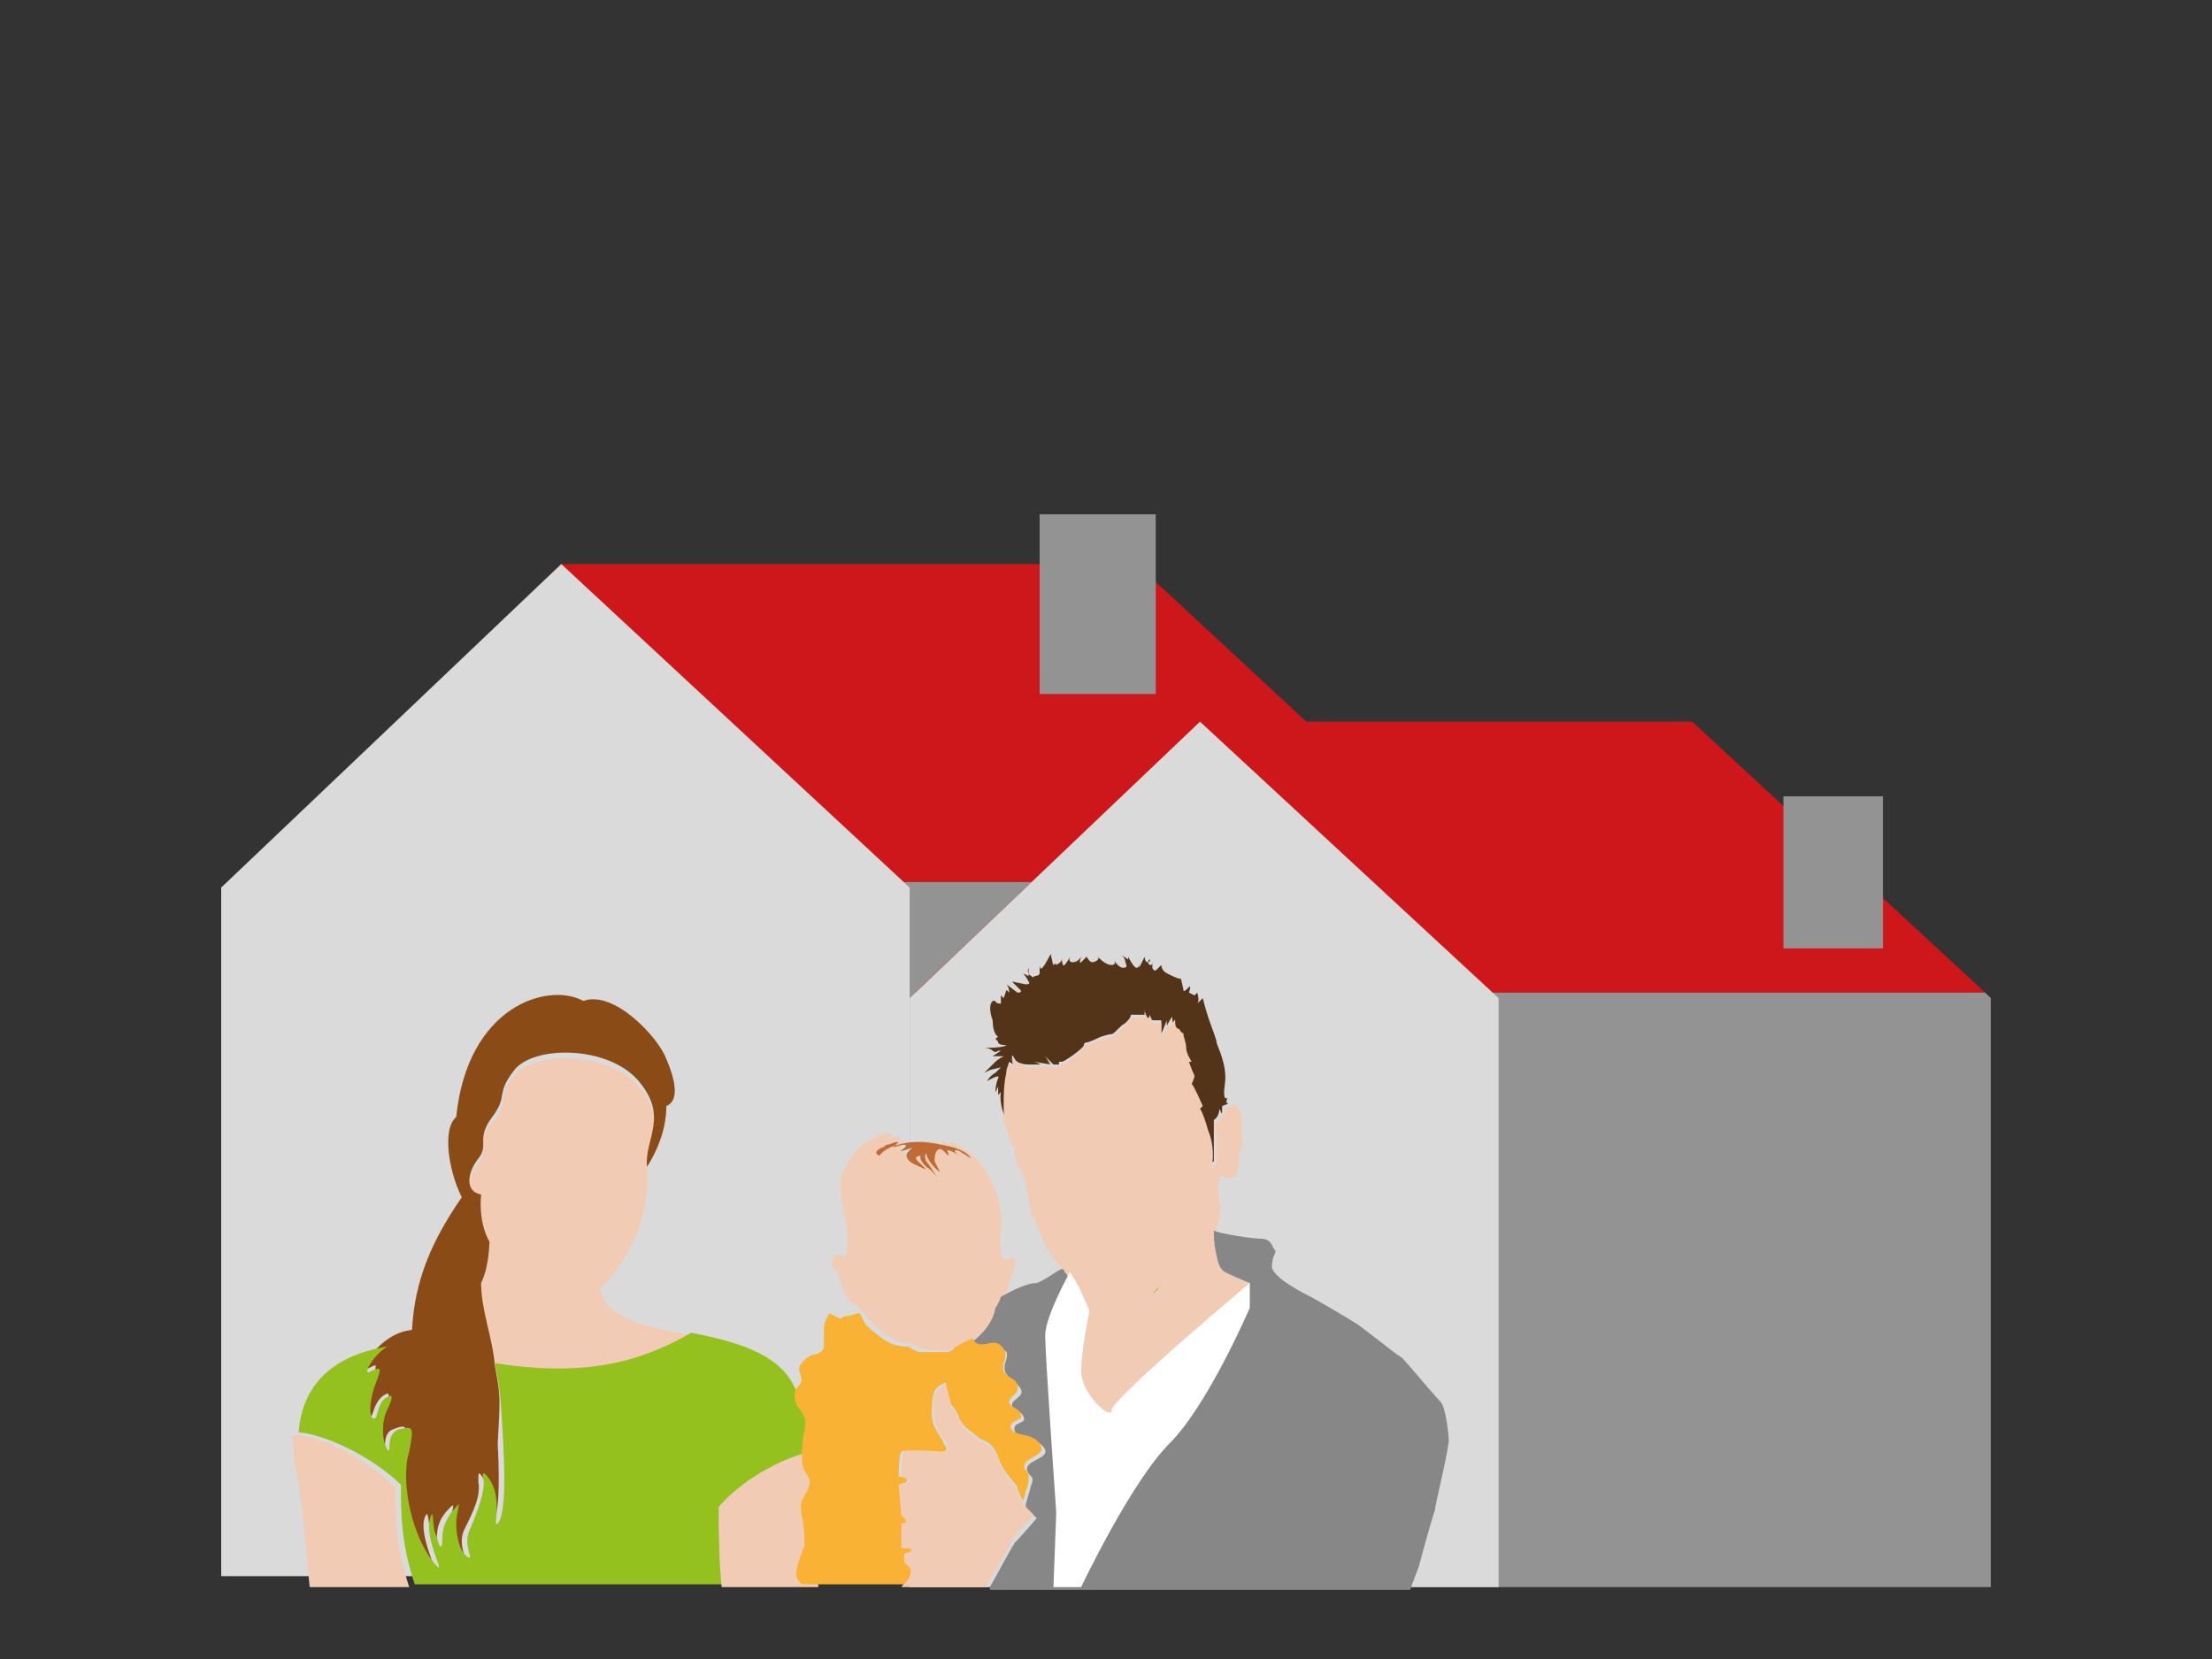
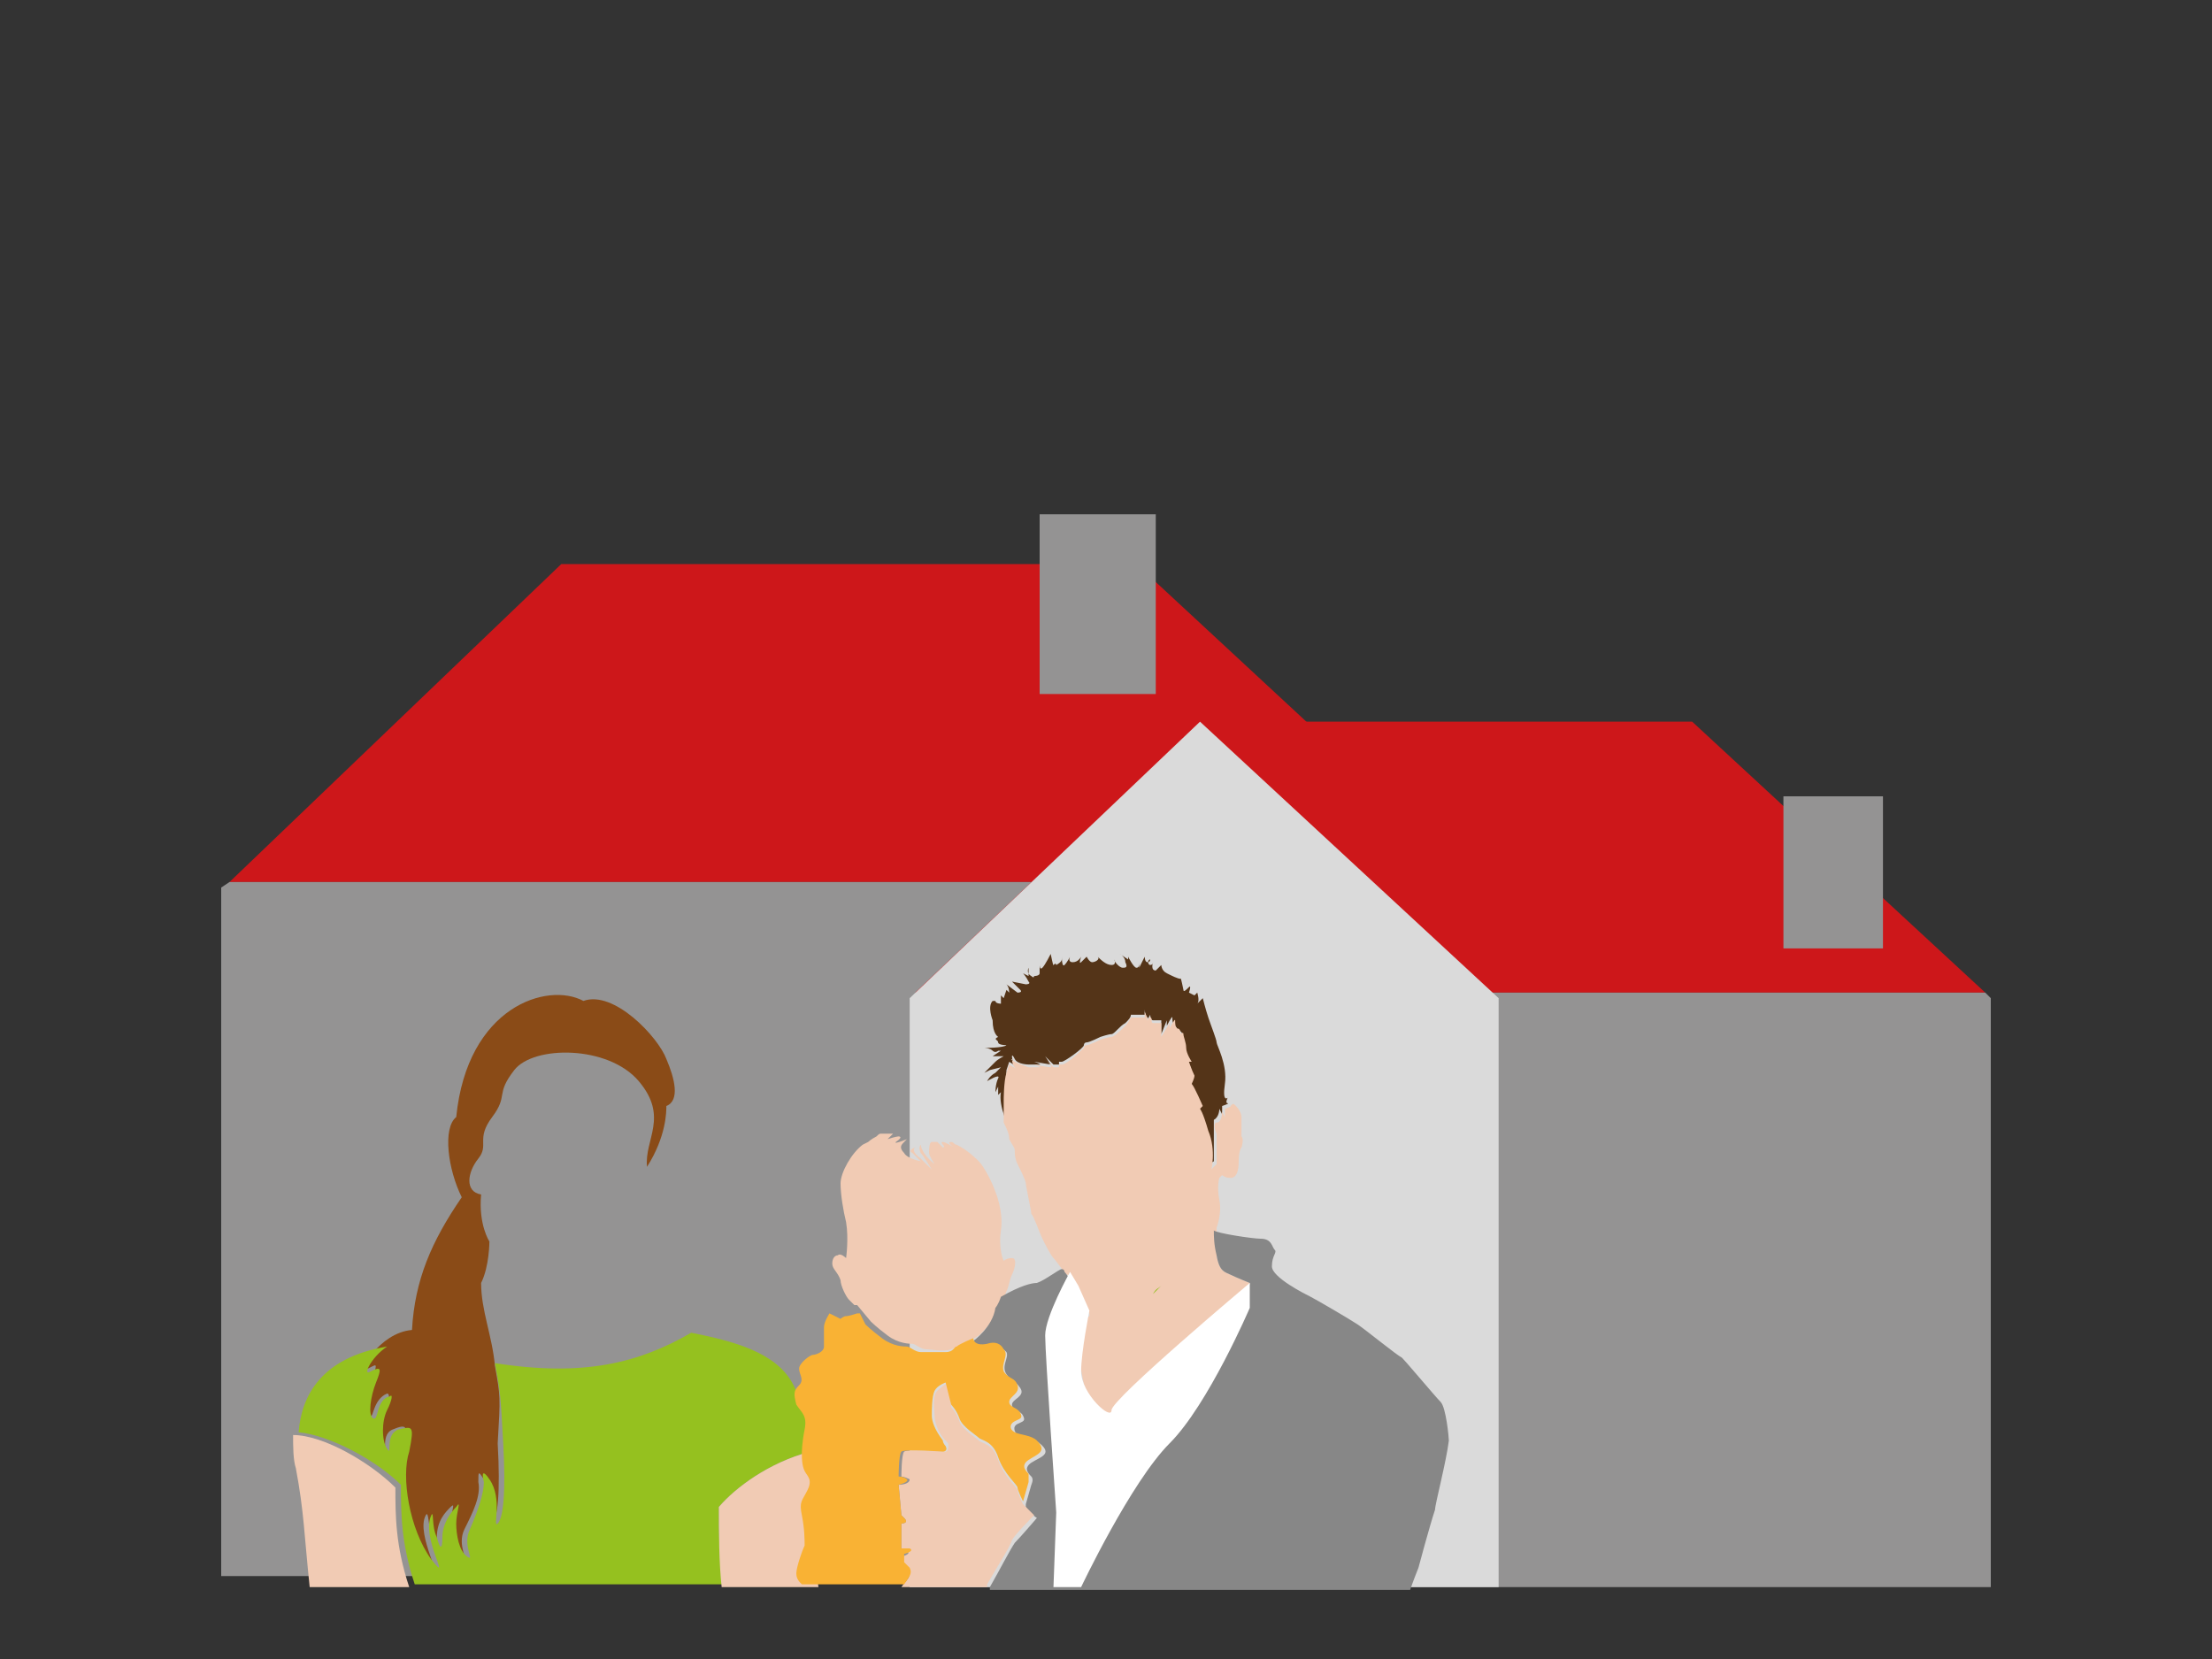
<svg xmlns="http://www.w3.org/2000/svg" version="1.1" id="Ebene_1" x="0px" y="0px" viewBox="0 0 80 60" style="enable-background:new 0 0 80 60;" xml:space="preserve">
  <rect x="0" y="0" width="80" height="60" fill="#333333" stroke="none" />
  <style type="text/css">
	.st0{fill:#CD171A;}
	.st1{fill:#949393;}
	.st2{fill:#DADADA;}
	.st3{fill:#543418;}
	.st4{fill:#F1CBB4;}
	.st5{fill:#BE6B35;}
	.st6{fill:#878787;}
	.st7{fill:#FFFFFF;}
	.st8{fill:#95C11F;}
	.st9{fill:#009ED4;}
	.st10{fill:#8A4B17;}
	.st11{fill:#F9B234;}
</style>
  <polygon class="st0" points="41.1,20.4 20.3,20.4 8.3,31.9 53.5,31.9 " />
  <polygon class="st1" points="8.3,31.9 8,32.1 8,57 53.8,57 53.8,32.1 53.5,31.9 " />
-   <polygon class="st2" points="32.9,57 8,57 8,32.1 20.3,20.4 32.9,32.1 " />
  <rect x="37.6" y="18.6" class="st1" width="4.2" height="6.5" />
  <polygon class="st0" points="61.2,26.1 43.4,26.1 33.1,35.9 71.8,35.9 " />
  <polygon class="st1" points="33.1,35.9 32.9,36.1 32.9,57.4 72,57.4 72,36.1 71.8,35.9 " />
  <polygon class="st2" points="54.2,57.4 32.9,57.4 32.9,36.1 43.4,26.1 54.2,36.1 " />
  <rect x="64.5" y="28.8" class="st1" width="3.6" height="5.5" />
  <g>
    <path class="st3" d="M36.4,38.7c0.1-0.3,0.1-0.3,0.1-0.3s0.3,0.2,0.2,0.1s-0.1-0.3-0.1-0.3s0-0.1,0.1,0.1s0.5,0.2,0.5,0.2   s0.3,0,0.4,0s-0.2-0.1-0.2-0.1s0.6,0.1,0.6,0.1s-0.2-0.3-0.2-0.3l0.3,0.3l0.2,0l0-0.1l0.1,0c0.1,0,0.8-0.5,0.8-0.6   c0,0,0-0.1,0.1-0.1c0.1,0,0.5-0.2,0.5-0.2s0.3-0.1,0.4-0.1c0.1,0,0.3-0.3,0.5-0.4c0.1-0.1,0.2-0.2,0.2-0.3l0.5,0l0-0.2   c0,0,0,0.2,0.1,0.3c0,0.1,0.1-0.1,0.1-0.1s0,0.2,0.1,0.2c0.1,0,0.3,0,0.3,0l0,0.5l0.2-0.5l0,0.2c0,0,0.2-0.4,0.2-0.3s0,0.2,0.1,0.3   c0.1,0.1,0.1,0.2,0.1,0.2s0-0.1,0.1,0s0.1,0.2,0.1,0.5c0,0.2,0.2,0.5,0.2,0.5l-0.1,0c0,0,0.2,0.3,0.2,0.5c0.1,0.2-0.1,0.3-0.1,0.3   c0.1,0.1,0.4,0.8,0.4,0.8l-0.1,0.1c0,0,0.1,0.1,0.3,0.8c0.2,0.7,0,1.5,0.1,1.4c0-0.1,0.2-0.2,0.2-0.2s0-0.4,0-0.5   c0-0.1,0-0.4,0-0.6c0-0.2,0-0.4,0-0.4c0.2-0.1,0.2-0.4,0.2-0.4l0.1,0.2l0-0.3c0,0,0.3-0.1,0.2-0.1c-0.1,0,0-0.2,0-0.2   s-0.2,0.2-0.1-0.5c0.1-0.7-0.3-1.4-0.3-1.5c0-0.1-0.2-0.6-0.3-0.9s-0.2-0.7-0.2-0.7s-0.3,0.3-0.2,0.2c0.1-0.1,0-0.4,0-0.4l-0.1,0.1   L43,35.9c0,0,0.1-0.3,0-0.2s-0.2,0.2-0.2,0.1c0,0-0.1-0.5-0.1-0.4c-0.1,0-0.3-0.1-0.5-0.2s-0.2-0.3-0.2-0.3s-0.1,0.1-0.2,0.2   c-0.2,0-0.1-0.3-0.1-0.3s0,0.1-0.1,0.1c-0.1,0-0.1-0.2,0-0.2c0,0,0,0.1-0.1,0.1c-0.1,0-0.1-0.2-0.1-0.2L41.2,35c0,0,0-0.1,0-0.2   c0,0.1,0,0.2-0.1,0.2c-0.1,0-0.3-0.4-0.3-0.4l0,0.1l-0.3-0.2c0,0,0.2,0.1,0.2,0.3c0.1,0.2,0,0.2-0.1,0.2c-0.1,0-0.3-0.2-0.3-0.3   c0,0,0.1,0.2-0.1,0.2c-0.2,0-0.4-0.2-0.5-0.3l0,0c0.1,0.1-0.1,0.2-0.2,0.2s-0.2-0.2-0.2-0.2s-0.1,0.1-0.2,0.2c-0.1,0.1,0-0.2,0-0.2   s-0.1,0.2-0.3,0.2s-0.1-0.2-0.1-0.2s-0.1,0.2-0.2,0.3c-0.1,0.1-0.1-0.3-0.1-0.3s0,0,0,0.1c0,0.1-0.2,0.2-0.2,0.2s0-0.1-0.1,0   C38.1,35,38,34.5,38,34.5s-0.2,0.4-0.3,0.5c-0.1,0.1-0.1-0.1-0.1-0.1s0,0.1,0,0.3c0,0.1-0.2,0.1-0.2,0.1s0,0.1-0.1,0   c-0.2-0.1-0.1-0.3-0.1-0.3c0,0.1,0,0.3,0,0.3L37,35.2c0,0,0.1,0.1,0.2,0.3c0.1,0.1-0.1,0.1-0.1,0.1l-0.5-0.1c0,0,0.2,0.2,0.3,0.3   s-0.1,0.1-0.1,0.1l-0.4-0.3c0.1,0.1,0.1,0.3,0.1,0.3l-0.1-0.1l-0.1,0.3L36.2,36c0,0,0,0.1,0,0.2c0,0.1,0,0.1,0,0.1s-0.2,0-0.2-0.1   C36,36.1,36,36,36,36l0,0.2l-0.1,0c-0.2,0.2,0,0.7,0,0.7c0,0.5,0.2,0.6,0.2,0.6c-0.2,0.1,0,0.1,0,0.2s0.3,0.1,0.3,0.1   c-0.1,0.1-0.8,0.1-0.8,0.1s0.2,0,0.3,0.1s0.2,0,0.2,0L35.9,38c0.1,0,0.3,0,0.3,0l-0.3,0.2c0.1,0,0.4,0,0.4,0s-0.2,0.1-0.3,0.2   s-0.4,0.4-0.4,0.4l0.2-0.1l0.4-0.1c0,0-0.1,0.1-0.2,0.2c-0.2,0.1-0.3,0.3-0.3,0.3s0.5-0.3,0.4-0.1s-0.1,0.5-0.1,0.5l0.1-0.2l0,0.3   l0.1-0.1c-0.1,0.5,0.3,1.3,0.3,1.3v-0.1l0-0.8C36.3,39.7,36.4,39,36.4,38.7" />
    <path class="st4" d="M31.5,47.8c0,0,0.2,0.2,0.6,0.5s0.8,0.3,0.9,0.3s0.3,0.2,0.5,0.2c0.2,0,0.6,0.1,0.9,0c0.3-0.1,0.3-0.2,0.4-0.2   s0.6-0.3,0.6-0.3s0.6-0.5,0.8-1.2c0,0,0.1-0.1,0.2-0.4l0,0c0.1-0.2,0.1-0.4,0.2-0.6c0.1-0.2,0.2-0.6,0-0.6c-0.2,0-0.3,0.1-0.3,0.1   s-0.2-0.4-0.1-1.1c0.1-0.7-0.2-1.4-0.2-1.4c-0.1-0.3-0.4-0.9-0.6-1.1c-0.1-0.1-0.4-0.4-0.8-0.6c-0.1,0-0.1-0.1-0.2-0.1   c-0.2,0,0.1,0.2,0.1,0.2c-0.3-0.2-0.4-0.2-0.4-0.2s-0.1,0,0,0.1s0,0.1,0,0.1l-0.2-0.2c0,0-0.1,0-0.2,0s-0.1,0.3-0.1,0.4   c0,0.1,0.2,0.4,0.2,0.4c-0.5-0.4-0.5-0.7-0.5-0.7s-0.1,0.1,0,0.3c0.1,0.1,0.4,0.6,0.4,0.6s-0.2-0.2-0.4-0.4   c-0.4-0.3-0.2-0.4-0.2-0.4s-0.3,0.1-0.1,0.2c0.1,0.1,0.3,0.3,0.3,0.3s-0.5-0.1-0.6-0.3c-0.2-0.2-0.1-0.3,0-0.4s0.1-0.1,0.1-0.1   s-0.5,0.2-0.4,0.1c0.3-0.2,0.1-0.2,0.1-0.2s-0.1,0-0.4,0.1l0.2-0.2c-0.1,0-0.2,0-0.4,0c-0.1,0-0.1,0-0.2,0.1   c-0.2,0.1-0.3,0.2-0.3,0.2l0,0l-0.2,0.1c-0.4,0.3-0.8,1-0.8,1.4c0,0.4,0.1,1,0.2,1.4c0.1,0.6,0,1.3,0,1.3s-0.2-0.2-0.3-0.1   c-0.1,0-0.2,0.1-0.2,0.3s0.2,0.3,0.3,0.6c0,0.2,0.2,0.6,0.3,0.7c0.1,0.1,0.2,0.2,0.2,0.2l0.1,0L31.5,47.8z" />
-     <path class="st5" d="M31.9,41.5c0.1,0,0.1-0.1,0.2-0.1c0.1,0,0.2-0.1,0.4-0.1l-0.2,0.2c0.3-0.1,0.4-0.1,0.4-0.1s0.2,0-0.1,0.2   c-0.1,0.1,0.4-0.1,0.4-0.1s0,0-0.1,0.1c-0.1,0.1-0.2,0.2,0,0.4c0.1,0.1,0.6,0.3,0.6,0.3s-0.2-0.2-0.3-0.3c-0.2-0.2,0.1-0.2,0.1-0.2   s-0.1,0.1,0.2,0.4c0.2,0.1,0.4,0.4,0.4,0.4s-0.3-0.5-0.4-0.6c-0.1-0.2,0-0.3,0-0.3s0,0.3,0.5,0.7c0,0-0.2-0.4-0.2-0.4   c0-0.1,0-0.3,0.1-0.4c0.1-0.1,0.2,0,0.2,0l0.2,0.2c0,0,0,0,0-0.1c-0.1-0.1,0-0.1,0-0.1s0.1,0,0.4,0.2c0,0-0.3-0.2-0.1-0.2   c0,0,0.1,0,0.2,0.1c0.2,0.1,0.3,0.2,0.3,0.2s0-0.2-0.6-0.4c-0.4-0.1-0.9-0.2-1.2-0.2c-0.2,0-0.5,0-0.8,0.1   c-0.5,0.1-0.7,0.4-0.7,0.4l0,0C31.6,41.7,31.7,41.6,31.9,41.5" />
    <path class="st4" d="M38.9,46.5c0.1,0.2,0.2,0.6,0.3,0.7c0,0.2,0.2,0.3,0.2,0.3l0,0.1c0,0-0.2,0.1-0.3,0.4c-0.1,0.3-0.2,0.5-0.1,1   c0.1,0.5,0.2,1.2,0.3,1.4c0.1,0.2,0.7,1.1,0.7,1.1s0.5-0.6,0.7-0.7c0.1-0.1,0.6-0.4,1-0.7c0.2-0.2,0.3-0.2,0.4-0.3l0,0   c0.1-0.1,1.2-1,1.3-1.1S44,48,44,48s0.6-0.9,0.9-1.1c0.3-0.2,0.3-0.5,0.3-0.5s-0.5-0.2-0.7-0.3c-0.2-0.1-0.4-0.1-0.5-0.7   C44,45,44,44.7,44,44.5c0-0.1,0-0.1,0-0.1s0.2-0.5,0.1-1s0-0.8,0-0.8l0.1-0.1c0,0,0.1,0.1,0.3,0.1s0.3-0.2,0.3-0.6s0.1-0.5,0.1-0.5   s0.1-0.3,0-0.4c0-0.1,0-0.6,0-0.7c0,0,0-0.2-0.2-0.4c-0.1-0.1-0.1-0.1-0.2,0c0.1,0-0.2,0.1-0.2,0.1l0,0.3l-0.1-0.2   c0,0,0,0.4-0.2,0.4c-0.1,0-0.1,0.2,0,0.4c0,0.2,0,0.5,0,0.6c0,0.1,0,0.5,0,0.5s-0.1,0.1-0.2,0.2c0,0.1,0.2-0.7-0.1-1.4   c-0.2-0.7-0.3-0.8-0.3-0.8l0.1-0.1c0,0-0.3-0.7-0.4-0.8c0,0,0.1-0.2,0.1-0.3c-0.1-0.2-0.2-0.5-0.2-0.5l0.1,0c0,0-0.2-0.3-0.2-0.5   c0-0.2-0.1-0.4-0.1-0.5c0-0.1-0.1,0-0.1,0s0-0.2-0.1-0.2s-0.1-0.2-0.1-0.3s-0.2,0.3-0.2,0.3l0-0.2L42,37.5l0-0.5c0,0-0.2,0-0.3,0   c-0.1,0,0-0.2-0.1-0.2c-0.1,0-0.1,0.2-0.1,0.1c0-0.1-0.1-0.3-0.1-0.3l0,0.2l-0.5,0c0,0-0.1,0.2-0.2,0.3s-0.4,0.4-0.5,0.4   c-0.1,0-0.4,0.1-0.4,0.1s-0.4,0.2-0.5,0.2c-0.1,0-0.1,0.1-0.1,0.1c0,0-0.6,0.6-0.8,0.6l-0.1,0l0,0.1l-0.2,0l-0.3-0.3   c0,0,0.3,0.3,0.2,0.3c-0.1,0-0.6-0.1-0.6-0.1s0.3,0.1,0.2,0.1s-0.4,0-0.4,0s-0.3-0.1-0.5-0.2s-0.1-0.1-0.1-0.1s0,0.2,0.1,0.3   c0.1,0.1-0.2-0.1-0.2-0.1s0,0-0.1,0.3c-0.1,0.3-0.1,1-0.1,1l0,0.8c0.1,0.2,0.2,0.4,0.2,0.6c0.1,0.2,0.2,0.3,0.2,0.4   c0,0.1,0,0.3,0.1,0.5c0.1,0.2,0.3,0.6,0.3,0.7c0,0.1,0.2,1,0.2,1.1c0.1,0.1,0.3,0.7,0.4,0.9c0.1,0.2,0.3,0.6,0.4,0.7   c0.1,0.1,0.3,0.4,0.4,0.5c0,0.1,0.1,0.1,0.1,0.1C38.7,46.1,38.9,46.3,38.9,46.5" />
    <path class="st6" d="M35.8,48.7c0.3-0.1,0.5,0.1,0.6,0.2c0.1,0.2-0.2,0.5,0,0.8s0.3,0.2,0.5,0.5s-0.3,0.4-0.3,0.6s0.3,0.2,0.4,0.4   c0.1,0.2,0,0.2-0.2,0.3s-0.1,0.3,0,0.4s0.6,0.1,0.8,0.3c0.5,0.4,0,0.5-0.3,0.7c-0.3,0.2-0.1,0.4,0,0.5s0,0.3,0,0.3l-0.2,0.7l0,0.1   l0,0c0.1,0.2,0.4,0.4,0.4,0.4s-0.6,0.7-0.8,0.9c-0.2,0.3-0.5,0.9-0.9,1.6l0,0.1H51c0.1-0.3,0.3-0.8,0.3-0.8c0,0,0.4-1.5,0.6-2.1   c0-0.2,0.4-1.7,0.5-2.5c0-0.1-0.1-1.2-0.3-1.4s-1.2-1.4-1.4-1.6c-0.2-0.1-1.3-1-1.6-1.2c-0.3-0.2-1.5-0.9-1.7-1S46,46.2,46,45.8   c0-0.4,0.2-0.5,0.1-0.6s-0.1-0.4-0.5-0.4c-0.3,0-1.6-0.2-1.7-0.3c0,0.2,0,0.5,0.1,0.9c0.1,0.6,0.3,0.6,0.5,0.7s0.7,0.3,0.7,0.3   s0,0.2-0.3,0.5C44.6,47.1,44,48,44,48s-0.6,0.6-0.7,0.7c-0.1,0.1-1.2,1-1.3,1.1l0,0c-0.1,0.1-0.2,0.2-0.4,0.3   c-0.3,0.3-0.8,0.6-1,0.7c-0.2,0.1-0.7,0.7-0.7,0.7s-0.6-0.9-0.7-1.1c-0.1-0.2-0.2-0.9-0.3-1.4c-0.1-0.5,0-0.6,0.1-1   c0.1-0.3,0.3-0.4,0.3-0.4l0-0.1c0,0-0.2-0.1-0.2-0.3c0-0.1-0.2-0.5-0.3-0.7c-0.1-0.2-0.2-0.4-0.3-0.5c0,0,0-0.1-0.1-0.1   c-0.1,0-0.6,0.4-0.9,0.5c-0.2,0-0.6,0.1-1.3,0.5l0,0c-0.1,0.3-0.2,0.4-0.2,0.4c-0.1,0.7-0.8,1.2-0.8,1.2S35.3,48.8,35.8,48.7" />
    <path class="st7" d="M45.2,46.4c0,0-5,4.2-5,4.6s-1.1-0.6-1.1-1.4c0-0.7,0.3-2.2,0.3-2.2l-0.4-0.9L38.7,46c0,0-0.9,1.6-0.9,2.3   c0,0.7,0.4,6.4,0.4,6.4l-0.1,2.7h1c0,0,1.8-3.8,3.2-5.2c1.4-1.4,2.9-4.9,2.9-4.9L45.2,46.4L45.2,46.4z" />
    <path class="st8" d="M42,46.5c-0.1,0.1-0.2,0.1-0.3,0.3C41.8,46.7,41.9,46.6,42,46.5" />
  </g>
-   <path class="st8" d="M42,46.5L42,46.5L42,46.5z" />
-   <path class="st8" d="M35.8,54.4L35.8,54.4L35.8,54.4z" />
  <path class="st9" d="M35.8,54.4L35.8,54.4L35.8,54.4z" />
-   <path class="st4" d="M25,48.3c-1.6-0.3-3.1-0.6-3.3-1.7c1.4-1.4,1.8-3.1,1.7-4.2s0.8-1.8-0.3-3.1s-3.8-1.3-4.5-0.4s-0.1,0.9-0.8,1.7  s-0.1,1-0.5,1.5c-0.4,0.5-0.5,1.2,0.1,1.3c-0.1,1.1,0.3,1.7,0.3,1.7s-0.1,0.9-0.3,1.5c0,1,0.4,1.9,0.5,3  C21.1,49.8,23.1,49.4,25,48.3" />
  <path class="st10" d="M17.9,49.4c-0.1-1.1-0.5-2-0.5-3c0.3-0.6,0.3-1.5,0.3-1.5s-0.4-0.6-0.3-1.7c-0.6-0.1-0.5-0.8-0.1-1.3  s-0.1-0.7,0.5-1.5c0.6-0.8,0.1-0.8,0.8-1.7c0.7-0.9,3.4-0.9,4.5,0.4s0.2,2.1,0.3,3.1c0.7-1.1,0.7-2,0.7-2.2c0.5-0.2,0.3-1,0-1.7  c-0.3-0.8-1.9-2.5-3-2.1c-1.3-0.7-4.2,0.2-4.6,4.2c-0.5,0.4-0.3,1.9,0.2,2.9c-1.1,1.6-1.7,3-1.8,4.8c-1.2,0.1-2,1.6-1.6,1.4  s0.3-0.2,0.2,0.4c-0.2,0.6-0.2,1.2-0.1,1.3s0.1-0.6,0.6-0.8c0.1,0,0.1,0.2-0.1,0.5c-0.2,0.4-0.4,1.1-0.1,1.5s-0.1-0.5,0.4-0.7  s0.6-0.2,0.4,0.8c-0.2,1,0,2.9,0.8,3.9s-0.4-0.9,0-1.6c0.1-0.2,0.1,0.4,0.2,0.8s0.2,0.6,0.2,0s0.3-0.9,0.5-1.1s0,0.2,0,0.6  s0.1,1,0.4,1.2s-0.2-0.4,0.1-1s0.6-1.2,0.5-1.7c0-0.4,0-0.4,0.2-0.1c0.6,0.7,0.1,1.9,0.3,1.6c0.2-0.2,0.3-1.1,0.2-2.9  C18.1,50.5,18.1,50.5,17.9,49.4" />
  <path class="st8" d="M26,54.5c0.6-0.7,1.8-1.6,3.3-2c0-0.9-0.2-1.6-0.6-2.4c-0.6-1.2-2.2-1.6-3.7-1.9c-1.9,1.1-3.9,1.6-7.1,1.1  c0.2,1.1,0.2,1.1,0.3,2.9c0.1,1.8,0,2.7-0.2,2.9s0.2-0.9-0.3-1.6c-0.2-0.3-0.3-0.3-0.2,0.1c0,0.4-0.2,1-0.5,1.7  c-0.3,0.6,0.2,1.2-0.1,1s-0.4-0.8-0.4-1.2s0.2-0.9,0-0.6c-0.2,0.2-0.5,0.6-0.5,1.1c0,0.5-0.1,0.4-0.2,0c-0.2-0.4-0.1-1-0.2-0.8  c-0.4,0.8,0.8,2.6,0,1.6c-0.8-1.1-1.1-3-0.8-3.9c0.2-1,0.1-0.9-0.4-0.8c-0.5,0.2-0.2,1-0.4,0.7S13.8,51.4,14,51  c0.2-0.4,0.2-0.6,0.1-0.5c-0.5,0.1-0.4,0.9-0.6,0.8c-0.2-0.1-0.1-0.8,0.1-1.3s0.2-0.6-0.2-0.4c-0.3,0.2,0-0.5,0.6-0.9l0,0  c-2.4,0.4-3.1,1.8-3.2,3.1c1.1,0.1,2.8,1,3.7,1.9c0,1,0,2.1,0.5,3.6h11.2C26,56.6,26,55.4,26,54.5" />
  <path class="st4" d="M29.3,52.5c-1.5,0.4-2.7,1.3-3.3,2c0,0.9,0,2,0.1,2.9h3.5C29.3,55.1,29.3,53.7,29.3,52.5" />
  <path class="st4" d="M10.6,51.9c0,0.4,0,0.9,0.1,1.2c0.3,1.6,0.3,2.4,0.5,4.3h3.6c-0.5-1.5-0.5-2.6-0.5-3.6  C13.4,52.9,11.7,51.9,10.6,51.9" />
  <path class="st4" d="M32.5,53.7l0.1,1.1c0,0,0,0,0.1,0.1c0.2,0.2-0.1,0.2-0.1,0.2l0,0.9l0.2,0.1c0.2,0.1-0.2,0.2-0.2,0.2l0,0.3  l0.2,0.2c0.2,0.2,0,0.3-0.2,0.6l0,0h3.1l0-0.1c0.4-0.7,0.8-1.3,0.9-1.6c0.1-0.2,0.8-0.9,0.8-0.9s-0.2-0.2-0.4-0.4l0,0  c0,0-0.2-0.4-0.2-0.5c0-0.1-0.5-0.5-0.7-1.1c-0.2-0.6-0.6-0.6-0.7-0.7c-0.1-0.1-0.6-0.4-0.7-0.7c-0.1-0.3-0.3-0.5-0.3-0.5L34.3,50  c0,0-0.2,0.1-0.4,0.3c-0.2,0.2-0.1,0.7-0.1,0.9s0.1,0.6,0.4,0.9c0.1,0.1,0.1,0.1,0.1,0.2c0,0.2-0.1,0.2-0.1,0.2s-1.4-0.1-1.5,0  c-0.1,0.1-0.1,0.9-0.1,0.9s0.1,0,0.3,0.1C32.9,53.7,32.5,53.7,32.5,53.7" />
  <path class="st11" d="M29.1,51.7C29,52.2,29,52.5,29,52.6s0,0.4,0.1,0.6s0.3,0.3,0.1,0.7s-0.3,0.4-0.2,0.9c0.1,0.5,0.1,0.9,0.1,1.1  c-0.1,0.2-0.3,0.8-0.3,1c0,0.2,0.1,0.3,0.2,0.4h3.7l0,0c0.2-0.3,0.3-0.4,0.2-0.6l-0.2-0.2l0-0.3c0,0,0.4-0.1,0.2-0.2L32.6,56l0-0.9  c0,0,0.3,0,0.1-0.2c-0.1-0.1-0.1-0.1-0.1-0.1l-0.1-1.1c0,0,0.4-0.1,0.3-0.2s-0.3-0.1-0.3-0.1s0-0.8,0.1-0.9s1.5,0,1.5,0  s0.2,0,0.1-0.2c0,0-0.1-0.1-0.1-0.2c-0.3-0.4-0.4-0.7-0.4-0.9s0-0.7,0.1-0.9s0.4-0.3,0.4-0.3l0.2,0.8c0,0,0.2,0.2,0.3,0.5  s0.6,0.6,0.7,0.7s0.5,0.1,0.7,0.7s0.7,1,0.7,1.1s0.2,0.5,0.2,0.5l0,0l0,0l0.2-0.7c0,0,0-0.2,0-0.3c-0.1-0.1-0.3-0.3,0-0.5  c0.3-0.2,0.7-0.3,0.3-0.7c-0.2-0.2-0.6-0.2-0.8-0.3c-0.2-0.1-0.2-0.3,0-0.4c0.2-0.1,0.3-0.1,0.2-0.3c-0.1-0.2-0.4-0.2-0.4-0.4  s0.4-0.3,0.3-0.6c-0.1-0.3-0.3-0.2-0.5-0.5c-0.1-0.3,0.2-0.6,0-0.8c-0.1-0.2-0.3-0.3-0.6-0.2c-0.5,0.1-0.5-0.2-0.5-0.2  s-0.5,0.2-0.6,0.3c-0.1,0-0.1,0.2-0.4,0.2s-0.7,0-0.9,0c-0.2,0-0.4-0.2-0.5-0.2c-0.1,0-0.5,0-0.9-0.3s-0.6-0.5-0.6-0.5l-0.2-0.4  l-0.1,0c0,0-0.3,0.1-0.4,0.1s-0.2,0.1-0.2,0.1l-0.4-0.2c0,0-0.2,0.3-0.2,0.5c0,0.2,0,0.5,0,0.7S29.5,49,29.4,49s-0.5,0.3-0.5,0.5  c0,0.2,0.2,0.4,0,0.6s-0.2,0.3-0.1,0.7C29,51.1,29.2,51.2,29.1,51.7" />
</svg>